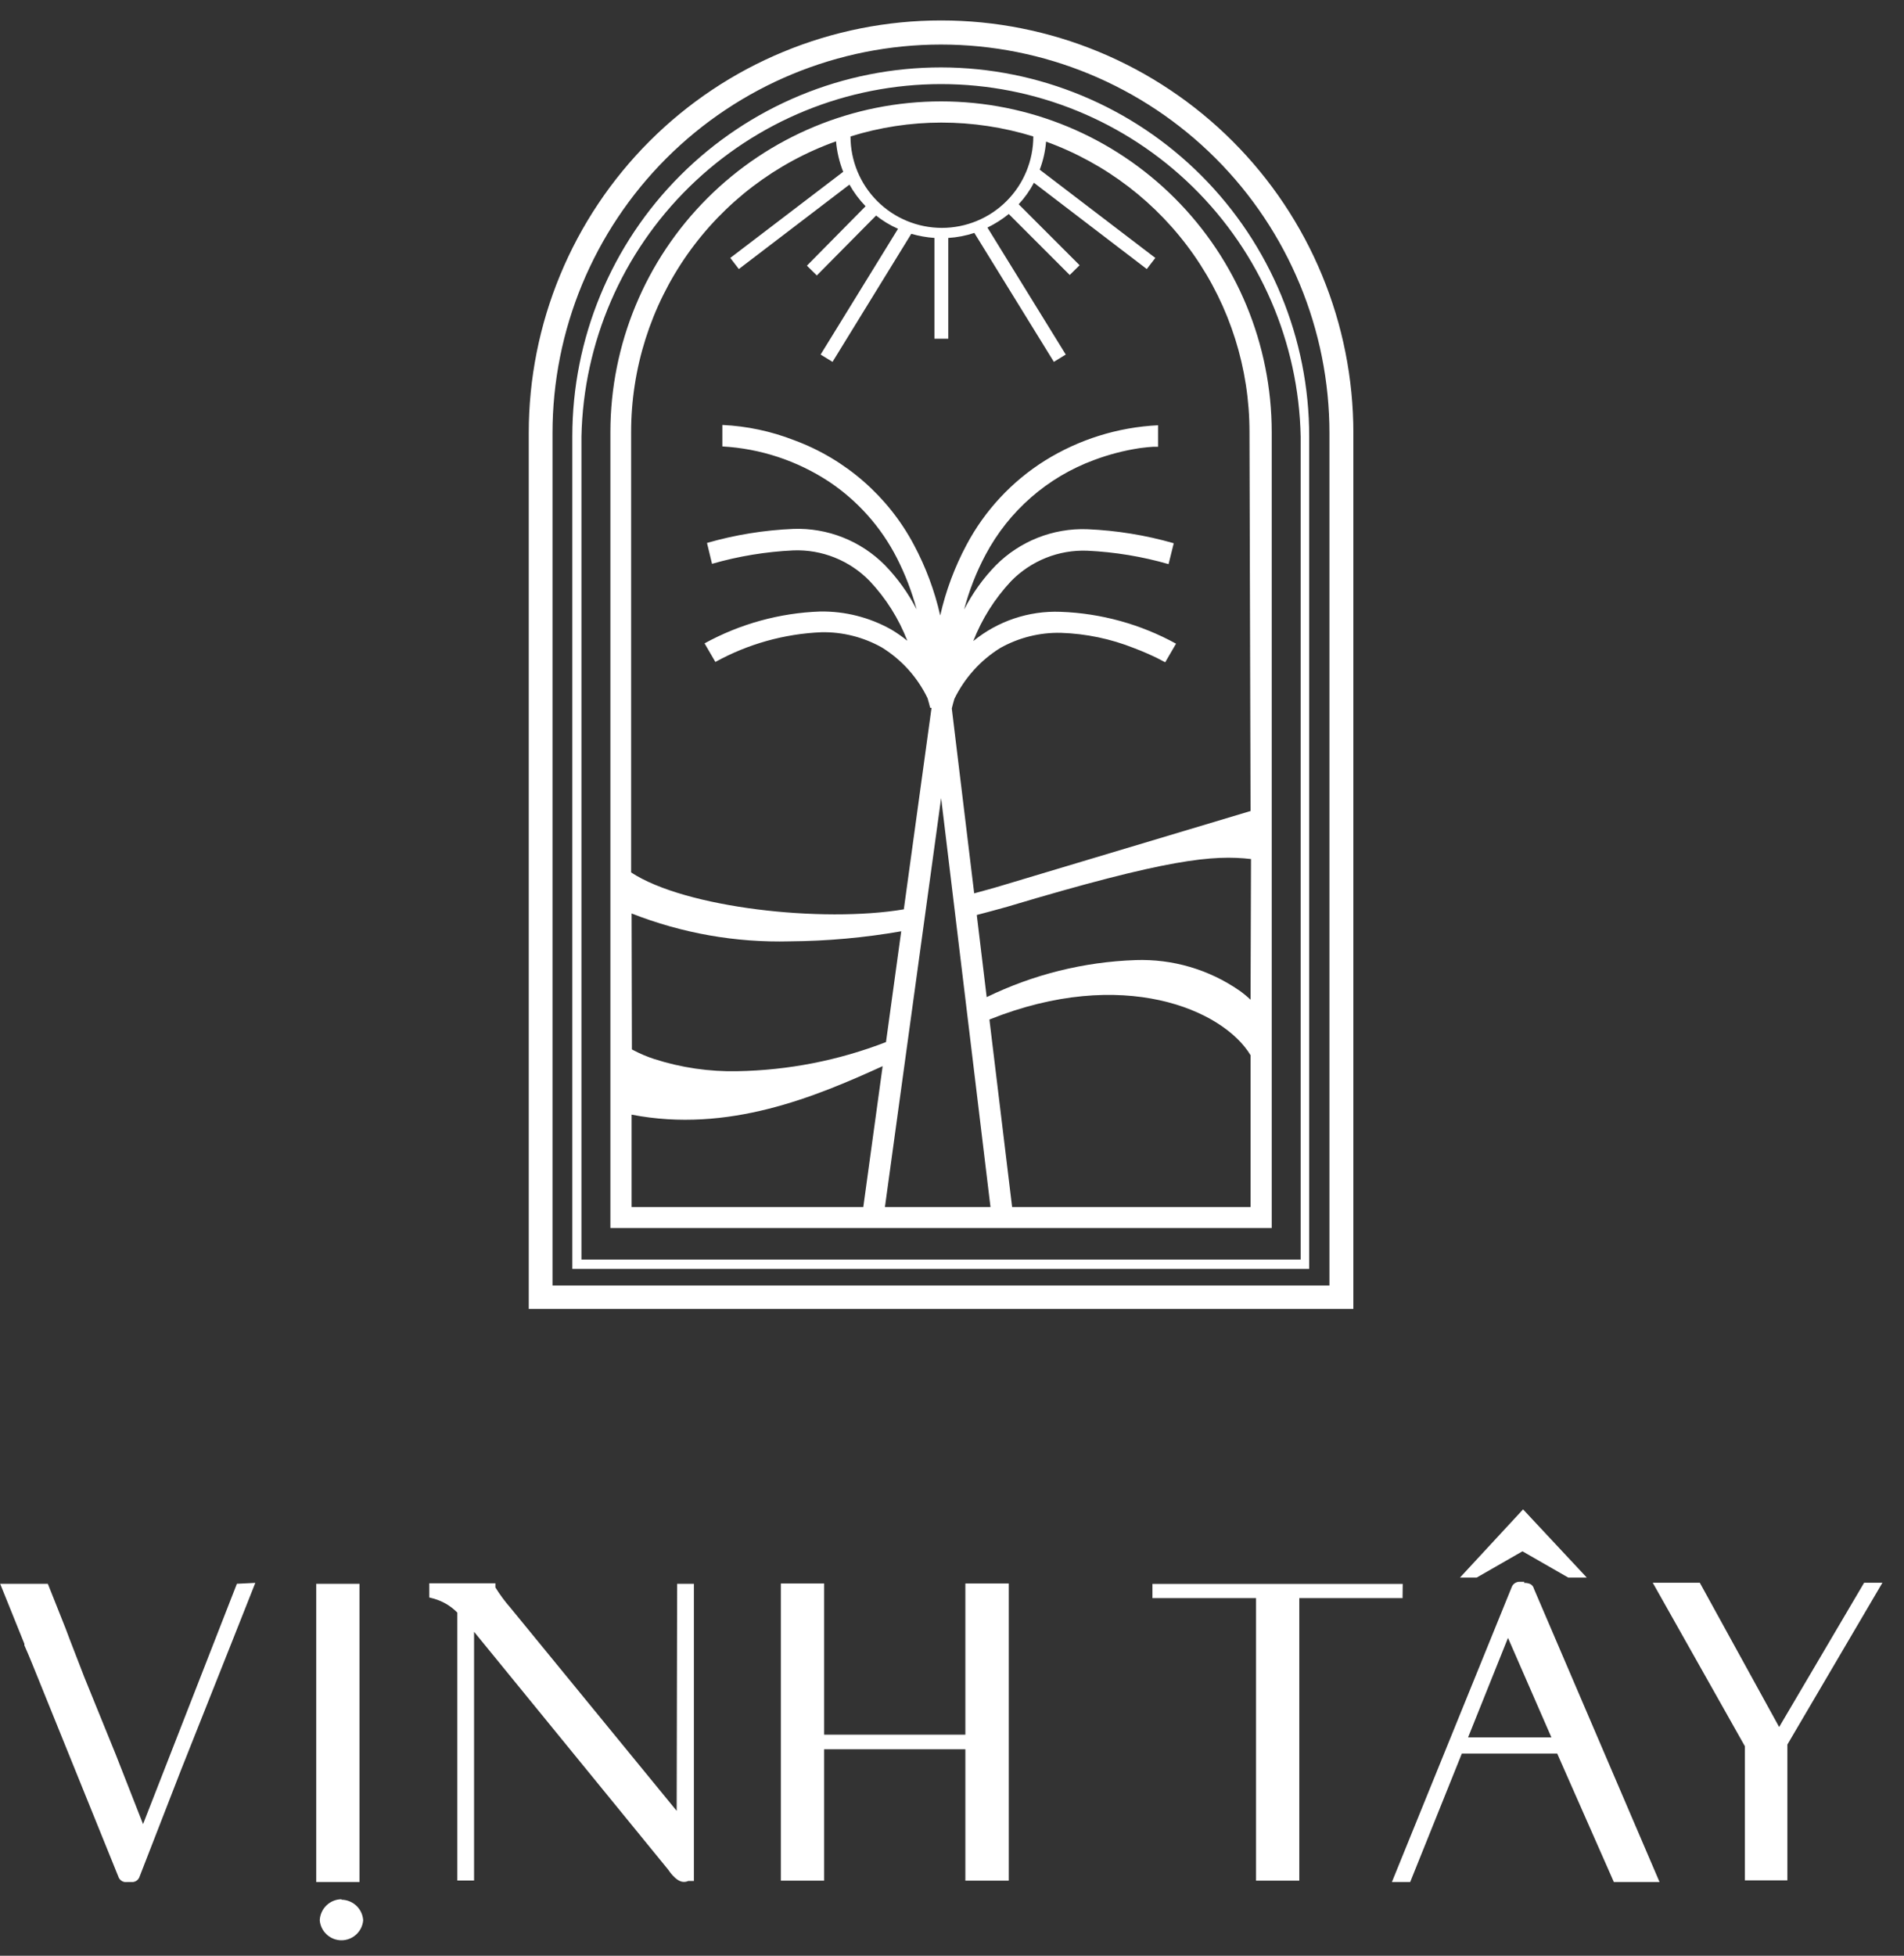
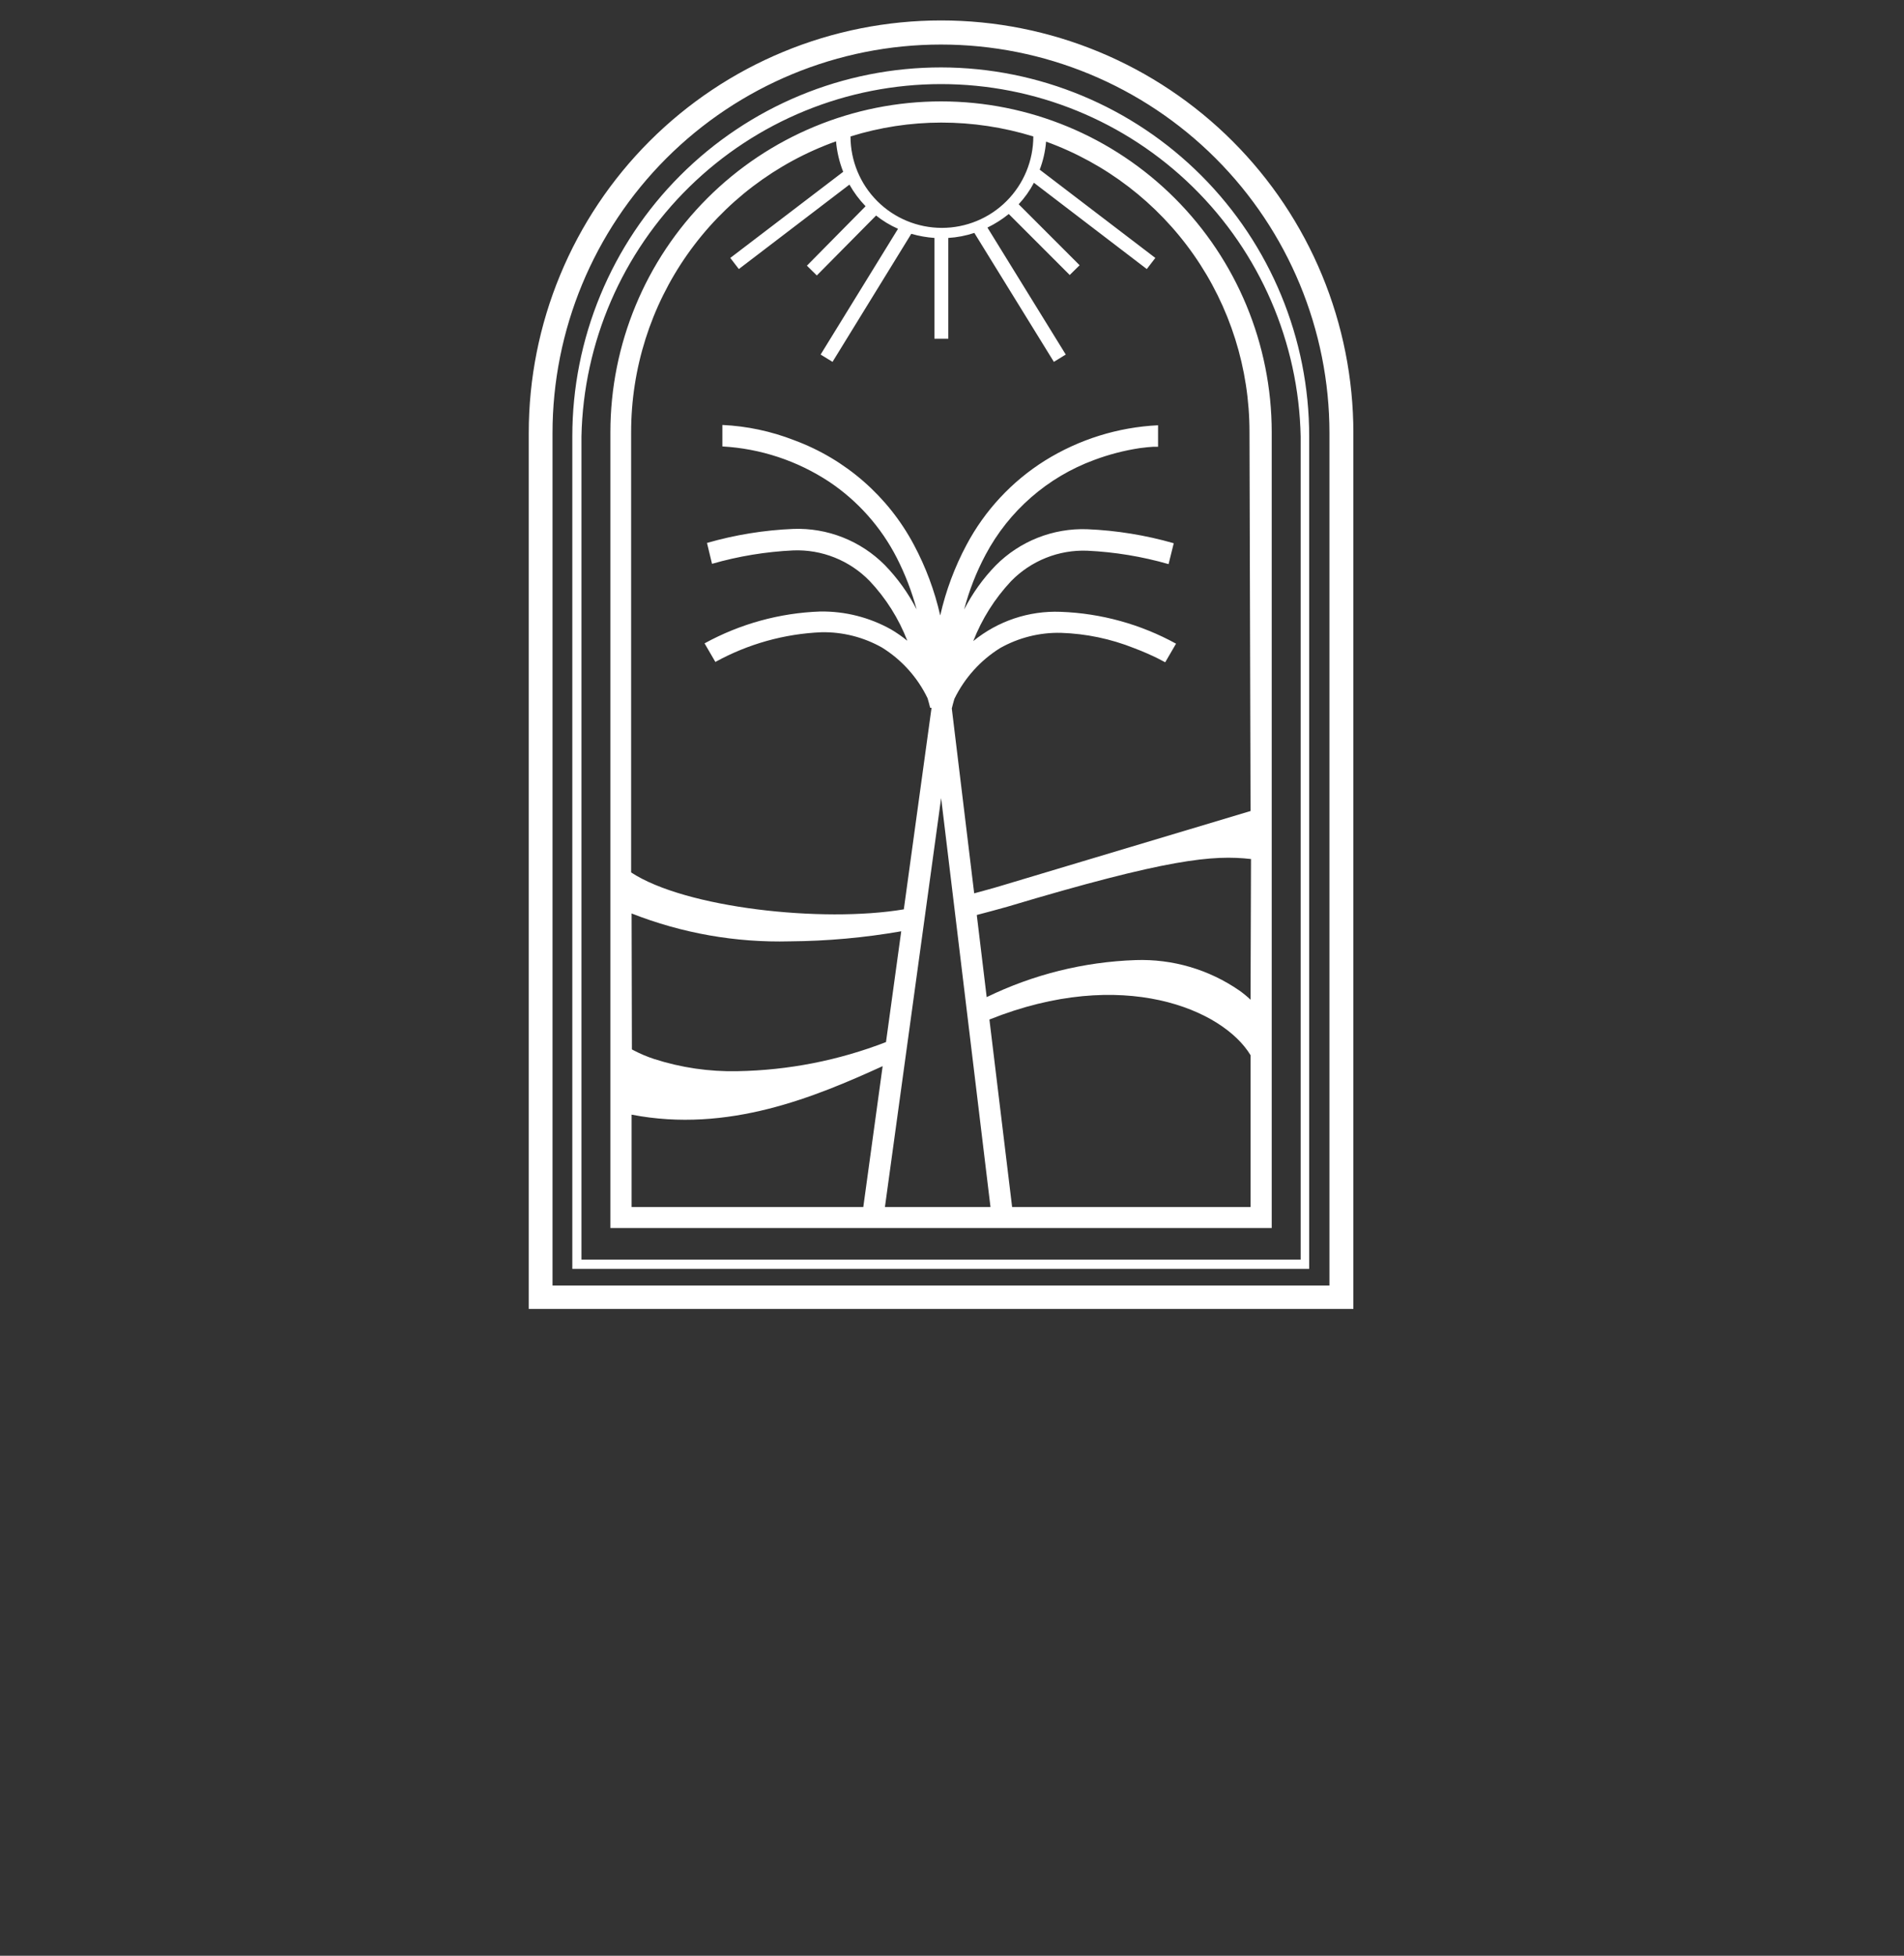
<svg xmlns="http://www.w3.org/2000/svg" width="75" height="77" viewBox="0 0 75 77" fill="none">
  <rect x="0" y="0" width="75" height="77" fill="#333333" stroke="none" />
-   <path d="M9.331 62.355L5.635 71.818L4.566 69.093L3.324 66.039L2.934 65.031C2.796 64.671 2.676 64.371 2.586 64.119L1.884 62.355H0.006L0.96 64.719V64.779C1.062 65.001 1.164 65.253 1.278 65.529L4.68 73.93C4.71 73.988 4.757 74.036 4.815 74.066C4.873 74.096 4.94 74.108 5.004 74.098H5.178C5.244 74.104 5.31 74.088 5.366 74.054C5.423 74.019 5.466 73.967 5.49 73.906L7.123 69.706L9.151 64.605L10.057 62.319L9.331 62.355ZM14.162 62.355H12.457V74.098H14.162V62.355ZM13.453 74.776C13.231 74.777 13.018 74.864 12.859 75.018C12.699 75.172 12.605 75.382 12.595 75.604C12.613 75.819 12.711 76.018 12.87 76.164C13.028 76.31 13.235 76.391 13.45 76.391C13.666 76.391 13.873 76.31 14.031 76.164C14.19 76.018 14.288 75.819 14.306 75.604C14.292 75.386 14.197 75.182 14.039 75.032C13.88 74.882 13.671 74.797 13.453 74.794V74.776ZM26.655 71.296L20.114 63.309C19.892 63.056 19.691 62.785 19.514 62.499V62.337H16.91V62.895L17.072 62.937C17.429 63.035 17.754 63.225 18.014 63.489V74.038H18.674V64.245L26.331 73.624C26.331 73.624 26.625 74.092 26.931 74.092C26.993 74.095 27.055 74.082 27.111 74.056H27.333V62.355H26.673L26.655 71.296ZM38.026 68.295H32.464V62.343H30.759V74.044H32.464V68.871H38.026V74.044H39.736V62.343H38.026V68.295ZM55.254 62.361H45.395V62.919H49.476V74.044H51.18V62.919H55.248L55.254 62.361ZM59.971 61.077L61.771 62.109H62.503L59.995 59.426L57.511 62.109H58.171L59.971 61.077ZM60.043 62.277H59.887C59.819 62.27 59.752 62.284 59.693 62.318C59.633 62.351 59.586 62.401 59.557 62.463L54.828 74.098H55.548L57.583 69.039H61.339L63.571 74.098H65.371L60.421 62.547C60.391 62.439 60.313 62.319 60.037 62.319L60.043 62.277ZM57.829 68.403L59.401 64.485L61.111 68.403H57.829ZM73.43 62.313L70.082 67.995L66.956 62.313H65.102L68.732 68.751V74.032H70.406V68.685L74.151 62.313H73.43Z" fill="white" />
  <path d="M37.072 3.992C33.618 3.992 30.305 5.364 27.862 7.805C25.419 10.247 24.046 13.559 24.044 17.013V48.349H50.094V17.013C50.092 13.56 48.72 10.249 46.278 7.807C43.836 5.366 40.525 3.993 37.072 3.992ZM37.072 4.826C38.303 4.825 39.526 5.009 40.703 5.372C40.703 6.327 40.323 7.243 39.648 7.918C38.973 8.593 38.057 8.972 37.102 8.972C36.147 8.972 35.231 8.593 34.556 7.918C33.881 7.243 33.502 6.327 33.502 5.372C34.658 5.012 35.861 4.828 37.072 4.826ZM24.879 35.964C26.862 36.744 28.983 37.118 31.113 37.062C32.584 37.051 34.051 36.919 35.5 36.666L34.9 41.028C33.032 41.751 31.052 42.139 29.049 42.174C27.936 42.198 26.827 42.035 25.767 41.694C25.488 41.603 25.217 41.488 24.957 41.352L24.891 41.316L24.879 35.964ZM34.006 47.521H24.879V43.885C28.689 44.623 32.115 43.182 34.768 41.976L34.006 47.521ZM34.858 47.521L37.072 31.421L39.016 47.521H34.858ZM49.26 47.521H39.868L38.974 40.14C44.219 38.04 48.173 39.744 49.26 41.544V47.521ZM49.26 39.36C49.122 39.23 48.976 39.109 48.821 39C47.622 38.17 46.187 37.749 44.729 37.8C42.694 37.87 40.697 38.367 38.866 39.258L38.476 36.024C38.866 35.922 39.25 35.82 39.676 35.7C46.013 33.803 47.789 33.653 49.278 33.821L49.26 39.36ZM49.26 31.931L39.406 34.883C39.052 34.992 38.716 35.075 38.374 35.172L37.492 27.893C37.522 27.761 37.558 27.641 37.594 27.515C37.995 26.693 38.618 26 39.394 25.516C40.126 25.104 40.955 24.896 41.795 24.916C42.78 24.948 43.753 25.151 44.669 25.516C45.053 25.66 45.365 25.804 45.587 25.912L45.839 26.044L45.899 26.074L46.325 25.342C44.928 24.575 43.37 24.145 41.777 24.088C40.528 24.04 39.305 24.45 38.338 25.24C38.679 24.366 39.184 23.566 39.826 22.882C40.215 22.483 40.683 22.171 41.199 21.964C41.716 21.757 42.27 21.661 42.827 21.682C43.912 21.733 44.987 21.91 46.031 22.21L46.235 21.388C45.125 21.07 43.981 20.884 42.827 20.836C42.161 20.812 41.498 20.926 40.878 21.171C40.258 21.416 39.696 21.786 39.226 22.258C38.725 22.772 38.305 23.359 37.978 23.998C38.175 23.247 38.459 22.523 38.824 21.838C39.742 20.113 41.263 18.786 43.097 18.111C43.679 17.893 44.282 17.736 44.897 17.643C45.125 17.613 45.311 17.595 45.437 17.589H45.575H45.617V16.743C44.036 16.82 42.502 17.299 41.158 18.136C39.859 18.951 38.795 20.093 38.074 21.448C37.605 22.325 37.256 23.262 37.036 24.232C36.816 23.262 36.467 22.325 35.998 21.448C34.985 19.543 33.306 18.078 31.281 17.331C30.378 16.979 29.424 16.776 28.455 16.731V17.577C29.953 17.66 31.402 18.139 32.656 18.964C33.787 19.719 34.706 20.752 35.326 21.964C35.656 22.611 35.918 23.291 36.106 23.992C35.777 23.351 35.354 22.763 34.852 22.246C34.382 21.774 33.82 21.404 33.2 21.159C32.581 20.914 31.917 20.8 31.251 20.824C30.099 20.872 28.957 21.057 27.849 21.376L28.047 22.198C29.091 21.898 30.166 21.721 31.251 21.67C31.808 21.649 32.362 21.745 32.879 21.952C33.395 22.159 33.863 22.471 34.252 22.87C34.897 23.552 35.402 24.353 35.74 25.228C35.54 25.064 35.327 24.916 35.104 24.784C34.251 24.305 33.286 24.061 32.307 24.076C30.712 24.132 29.152 24.562 27.753 25.33L28.179 26.062C29.465 25.353 30.899 24.952 32.367 24.892C33.197 24.878 34.015 25.085 34.738 25.492C35.516 25.973 36.141 26.666 36.538 27.491C36.574 27.617 36.61 27.737 36.64 27.869H36.694L35.602 35.802C32.392 36.342 26.991 35.748 24.861 34.349V17.025C24.858 14.515 25.633 12.066 27.078 10.014C28.523 7.962 30.568 6.408 32.932 5.564C32.967 5.976 33.062 6.38 33.214 6.764L28.767 10.155L29.103 10.593L33.46 7.268C33.635 7.578 33.848 7.864 34.096 8.12L31.785 10.46L32.175 10.845L34.51 8.486C34.774 8.697 35.065 8.872 35.374 9.008L32.325 13.959L32.794 14.247L35.896 9.206C36.194 9.291 36.499 9.346 36.808 9.368V13.335H37.354V9.368C37.703 9.347 38.048 9.28 38.38 9.17L41.513 14.247L41.981 13.959L38.896 8.96C39.195 8.814 39.477 8.635 39.736 8.426L42.137 10.827L42.527 10.443L40.126 8.042C40.363 7.788 40.565 7.503 40.727 7.196L45.173 10.593L45.509 10.155L40.955 6.68C41.09 6.326 41.175 5.954 41.206 5.576C43.556 6.427 45.585 7.982 47.019 10.029C48.453 12.076 49.22 14.515 49.218 17.013L49.26 31.931ZM37.072 2.654C35.164 2.653 33.275 3.028 31.512 3.758C29.749 4.488 28.147 5.558 26.798 6.907C25.448 8.256 24.378 9.858 23.649 11.621C22.919 13.384 22.544 15.273 22.544 17.181V49.957H51.57V17.181C51.571 13.333 50.045 9.642 47.327 6.918C44.609 4.194 40.92 2.66 37.072 2.654ZM51.234 49.591H22.904V17.187C22.981 13.481 24.506 9.952 27.155 7.358C29.803 4.764 33.362 3.311 37.069 3.311C40.776 3.311 44.335 4.764 46.983 7.358C49.632 9.952 51.157 13.481 51.234 17.187V49.591ZM37.072 0.805C34.939 0.805 32.827 1.224 30.856 2.04C28.885 2.855 27.095 4.051 25.586 5.559C24.078 7.067 22.881 8.857 22.065 10.828C21.248 12.798 20.828 14.911 20.828 17.043V51.535H53.31V17.043C53.31 14.911 52.89 12.799 52.074 10.829C51.258 8.859 50.062 7.069 48.554 5.561C47.046 4.054 45.256 2.857 43.286 2.041C41.316 1.225 39.204 0.805 37.072 0.805ZM52.368 50.611H21.764V17.055C21.764 12.997 23.376 9.105 26.246 6.235C29.116 3.366 33.008 1.754 37.066 1.754C41.124 1.754 45.016 3.366 47.886 6.235C50.756 9.105 52.368 12.997 52.368 17.055V50.611Z" fill="white" />
</svg>